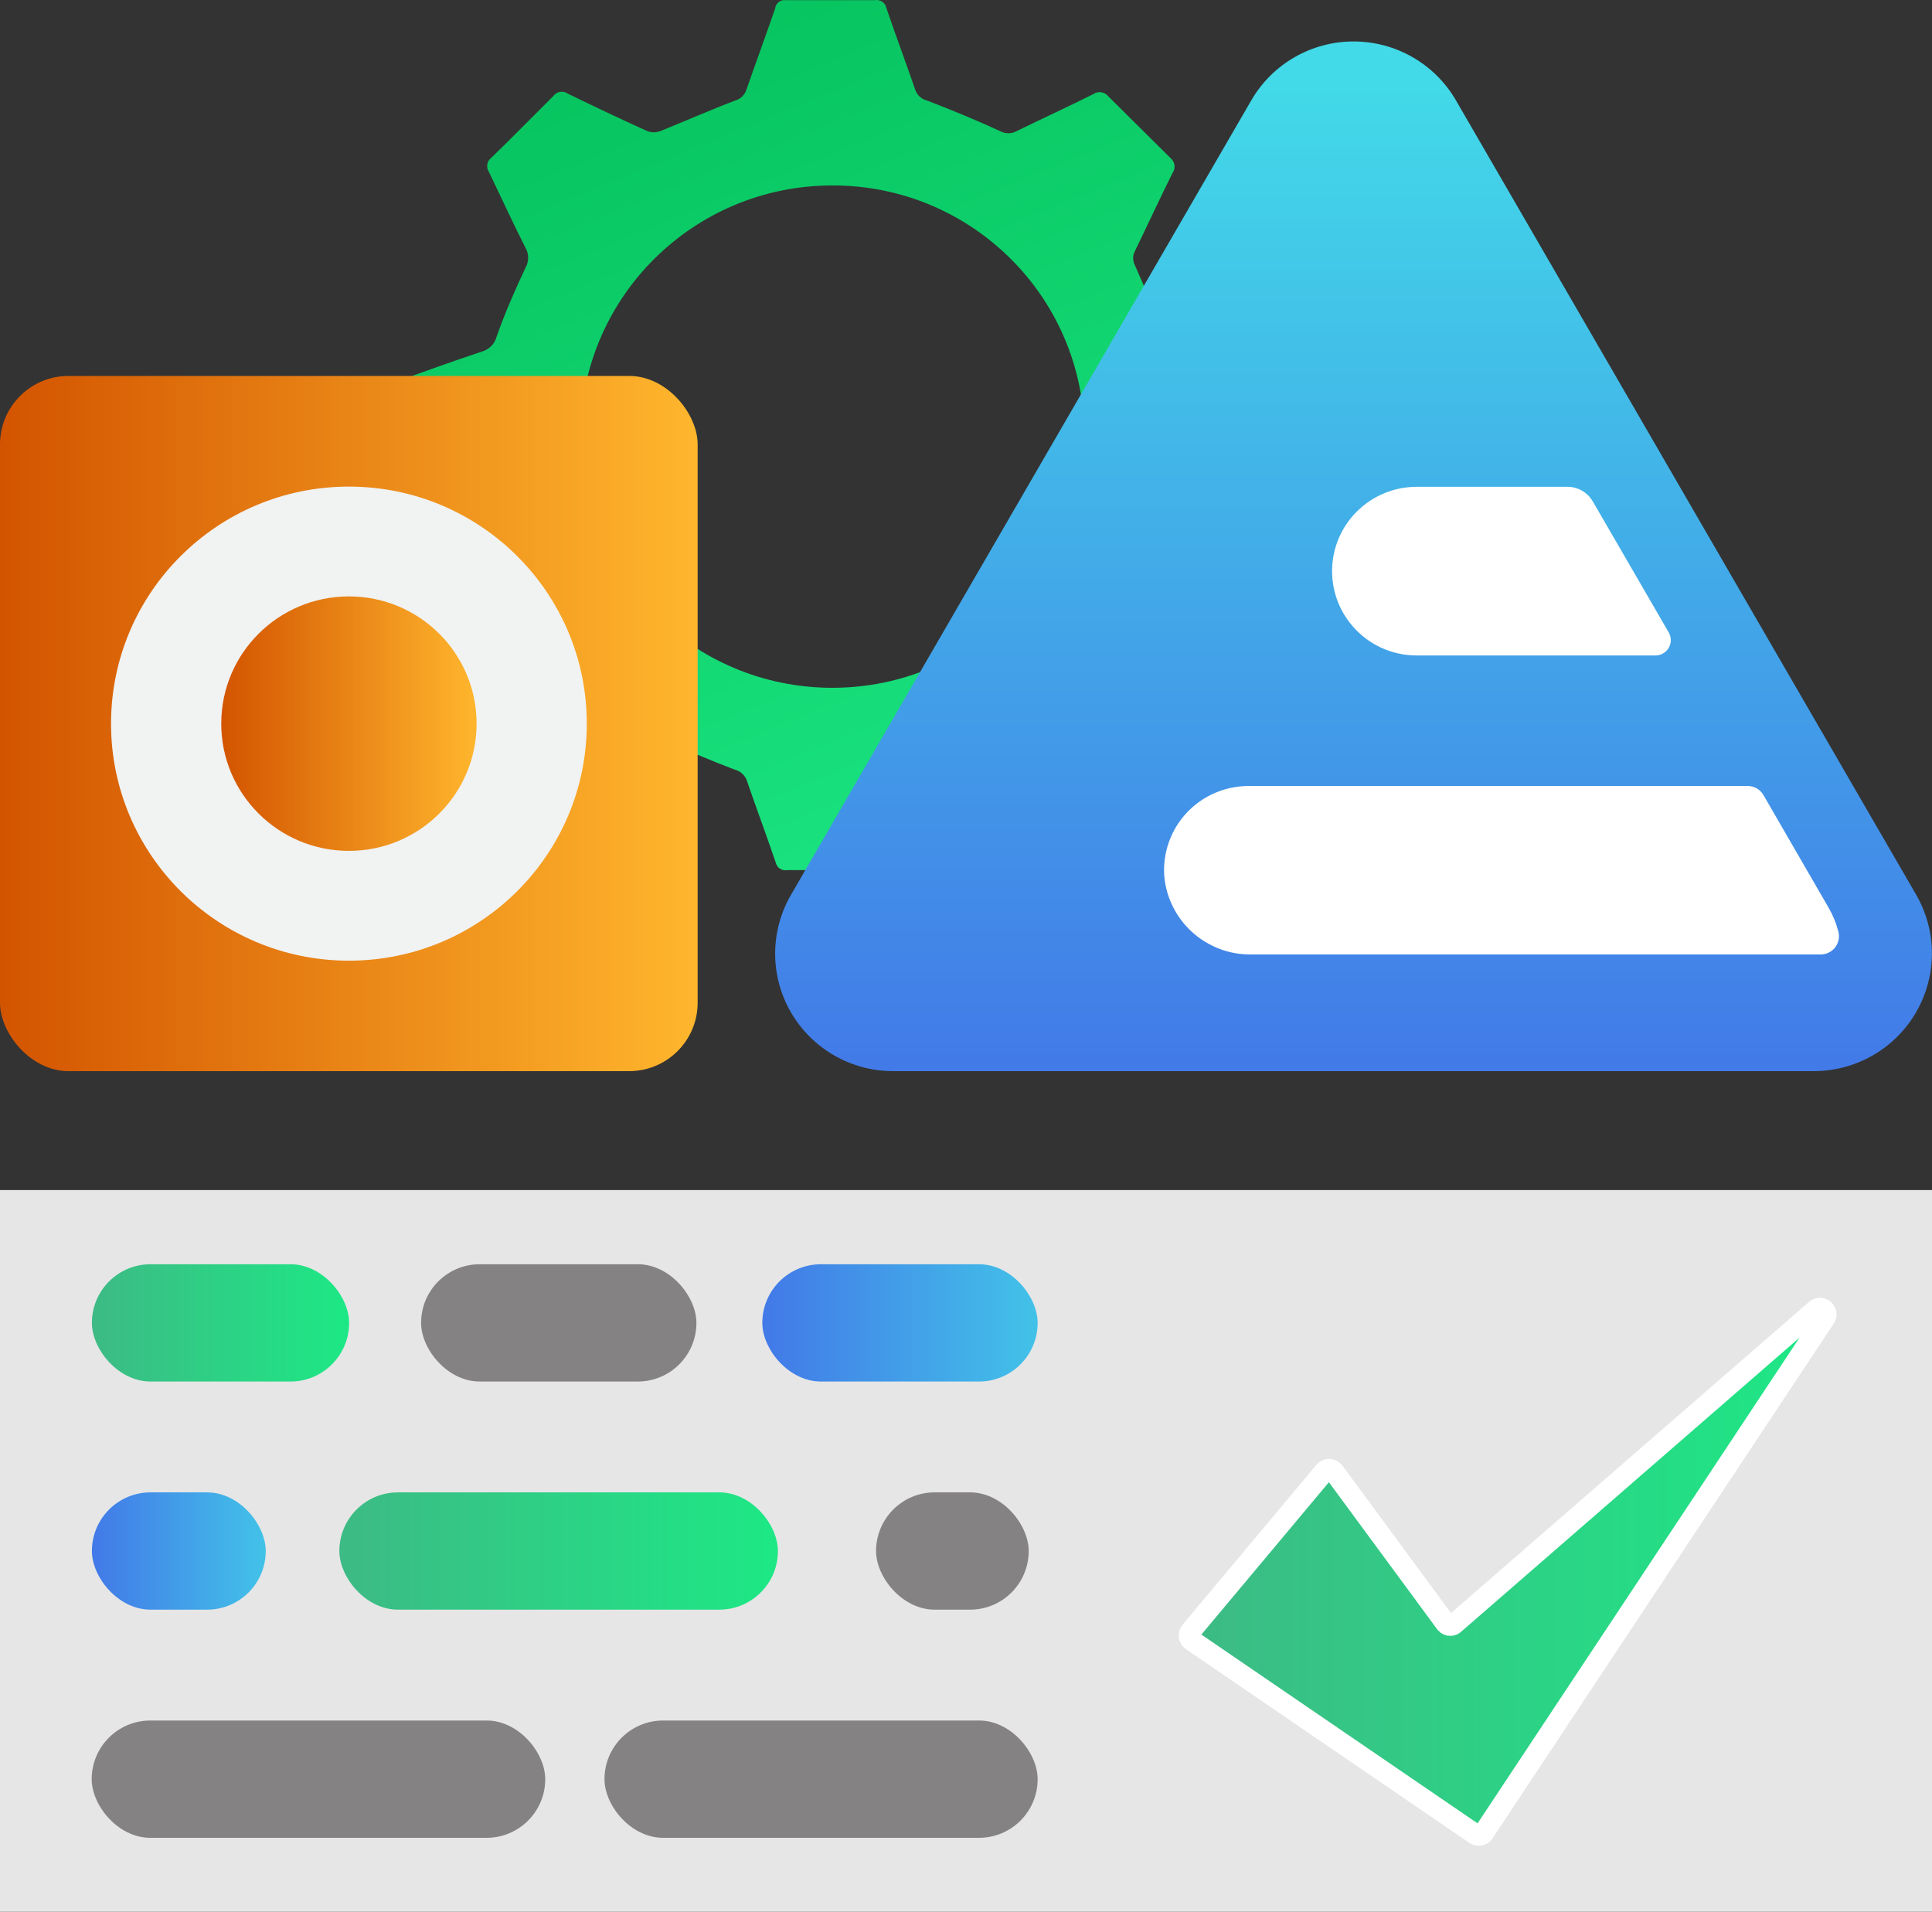
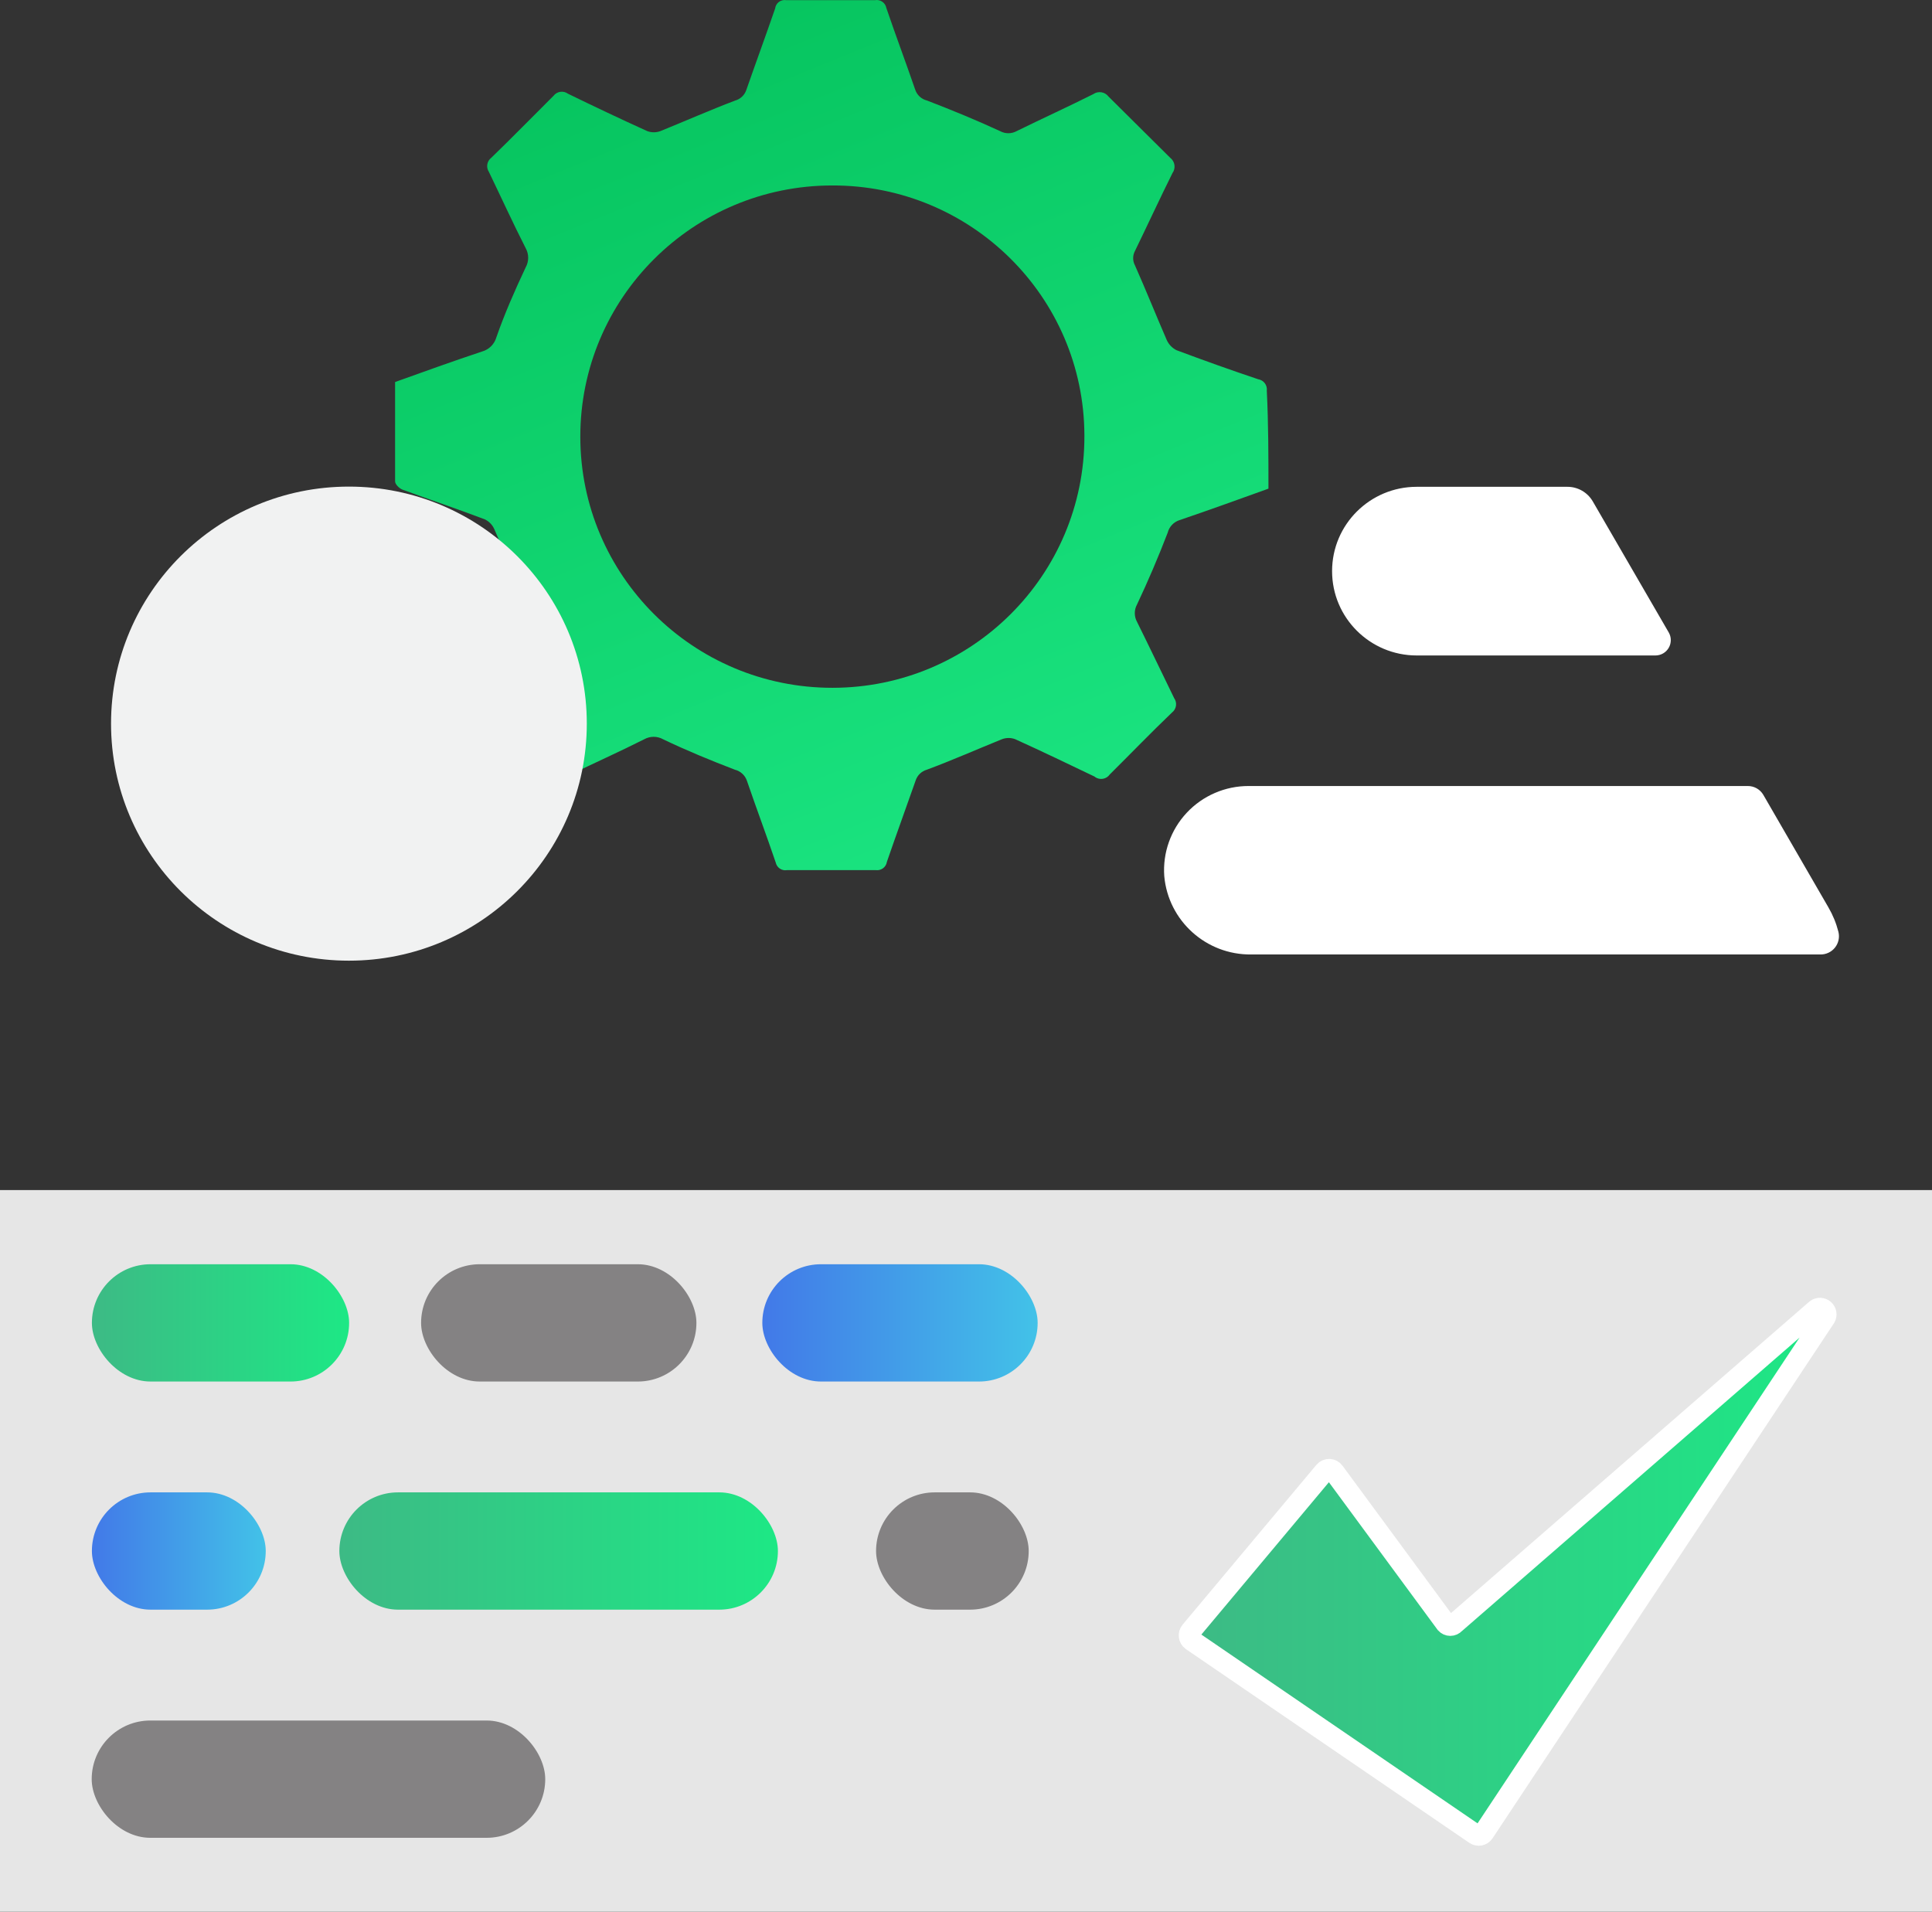
<svg xmlns="http://www.w3.org/2000/svg" width="95px" height="94px" viewBox="0 0 95 94" version="1.1">
  <rect x="0" y="0" width="95" height="94" fill="#333333" stroke="none" />
  <title>Group</title>
  <defs>
    <linearGradient x1="18.278%" y1="-27.776%" x2="75.32%" y2="112.1%" id="linearGradient-1">
      <stop stop-color="#00BA54" offset="0%" />
      <stop stop-color="#1DE885" offset="100%" />
    </linearGradient>
    <linearGradient x1="0%" y1="50.015%" x2="100%" y2="50.015%" id="linearGradient-2">
      <stop stop-color="#D35400" offset="0%" />
      <stop stop-color="#FFB62D" offset="100%" />
    </linearGradient>
    <linearGradient x1="0%" y1="50%" x2="100%" y2="50%" id="linearGradient-3">
      <stop stop-color="#D35400" offset="0%" />
      <stop stop-color="#FFB62D" offset="100%" />
    </linearGradient>
    <linearGradient x1="49.998%" y1="100.644%" x2="49.998%" y2="4.816%" id="linearGradient-4">
      <stop stop-color="#4279E8" offset="0%" />
      <stop stop-color="#42D9E8" offset="100%" />
    </linearGradient>
    <linearGradient x1="0%" y1="50%" x2="100%" y2="50%" id="linearGradient-5">
      <stop stop-color="#3DBA85" offset="0%" />
      <stop stop-color="#1DE885" offset="100%" />
    </linearGradient>
    <linearGradient x1="0%" y1="50%" x2="100%" y2="50%" id="linearGradient-6">
      <stop stop-color="#4279E8" offset="0%" />
      <stop stop-color="#42C2E8" offset="100%" />
    </linearGradient>
    <linearGradient x1="0%" y1="50%" x2="100%" y2="50%" id="linearGradient-7">
      <stop stop-color="#4279E8" offset="0%" />
      <stop stop-color="#42C2E8" offset="100%" />
    </linearGradient>
    <linearGradient x1="0%" y1="50%" x2="100%" y2="50%" id="linearGradient-8">
      <stop stop-color="#3DBA85" offset="0%" />
      <stop stop-color="#1DE885" offset="100%" />
    </linearGradient>
    <linearGradient x1="-0.014%" y1="49.955%" x2="100.031%" y2="49.955%" id="linearGradient-9">
      <stop stop-color="#3DBA85" offset="0%" />
      <stop stop-color="#1DE885" offset="100%" />
    </linearGradient>
  </defs>
  <g id="Page-1" stroke="none" stroke-width="1" fill="none" fill-rule="evenodd">
    <g id="Artboard-Copy-5" transform="translate(-3, -3)" fill-rule="nonzero">
      <g id="Group" transform="translate(3, 3)">
        <path d="M62.372,24.027 C60.911,24.552 59.466,25.077 58.004,25.573 C57.713,25.664 57.49,25.9 57.416,26.196 C56.956,27.391 56.454,28.567 55.91,29.722 C55.763,29.988 55.763,30.311 55.91,30.577 C56.531,31.829 57.135,33.099 57.735,34.327 C57.896,34.553 57.849,34.865 57.629,35.035 C56.588,36.031 55.588,37.069 54.571,38.078 C54.493,38.19 54.372,38.268 54.237,38.292 C54.101,38.316 53.962,38.286 53.849,38.208 L53.82,38.183 C52.522,37.561 51.228,36.939 49.917,36.345 C49.709,36.267 49.48,36.267 49.272,36.345 C48.048,36.841 46.823,37.382 45.574,37.846 C45.313,37.921 45.106,38.121 45.023,38.379 C44.557,39.713 44.068,41.043 43.61,42.377 C43.57,42.637 43.329,42.818 43.067,42.784 L38.695,42.784 C38.441,42.827 38.198,42.662 38.144,42.41 C37.687,41.063 37.189,39.737 36.732,38.403 C36.643,38.127 36.418,37.916 36.136,37.846 C34.948,37.39 33.756,36.902 32.597,36.345 C32.313,36.19 31.97,36.19 31.686,36.345 C30.462,36.963 29.184,37.532 27.922,38.147 C27.677,38.312 27.345,38.257 27.167,38.021 C26.188,37.008 25.204,36.015 24.155,35.019 C23.89,34.818 23.834,34.445 24.028,34.177 C24.662,32.907 25.272,31.63 25.857,30.345 C25.934,30.136 25.934,29.907 25.857,29.698 C25.359,28.478 24.849,27.257 24.314,26.037 C24.223,25.818 24.055,25.639 23.84,25.537 C22.493,25.024 21.13,24.568 19.783,24.072 C19.632,24.011 19.427,23.816 19.427,23.665 L19.427,18.784 C20.856,18.271 22.285,17.755 23.706,17.283 C24.046,17.188 24.312,16.923 24.408,16.583 C24.816,15.416 25.318,14.273 25.849,13.146 C26.012,12.853 26.012,12.496 25.849,12.202 C25.228,10.982 24.649,9.713 24.04,8.452 C23.89,8.225 23.942,7.921 24.159,7.756 C25.191,6.76 26.2,5.722 27.216,4.713 C27.384,4.49 27.701,4.443 27.927,4.608 C29.221,5.238 30.515,5.852 31.825,6.446 C32.034,6.524 32.265,6.524 32.474,6.446 C33.699,5.95 34.923,5.409 36.148,4.945 C36.408,4.872 36.614,4.675 36.699,4.421 C37.165,3.082 37.654,1.756 38.116,0.414 C38.131,0.288 38.197,0.173 38.298,0.096 C38.4,0.02 38.529,-0.013 38.655,0.007 L43.031,0.007 C43.288,-0.037 43.534,0.133 43.582,0.389 C44.039,1.732 44.537,3.054 44.998,4.396 C45.084,4.671 45.309,4.879 45.59,4.945 C46.794,5.409 48.003,5.905 49.174,6.446 C49.429,6.586 49.737,6.586 49.991,6.446 C51.248,5.828 52.522,5.25 53.759,4.628 C54.001,4.46 54.334,4.514 54.51,4.75 L57.539,7.756 C57.775,7.935 57.826,8.269 57.653,8.509 C57.02,9.782 56.428,11.067 55.808,12.341 C55.69,12.562 55.69,12.827 55.808,13.048 C56.351,14.269 56.837,15.489 57.367,16.709 C57.463,16.93 57.634,17.11 57.849,17.218 C59.172,17.714 60.515,18.194 61.862,18.646 C62.137,18.688 62.327,18.941 62.291,19.215 C62.372,20.846 62.372,22.445 62.372,24.027 Z M40.92,9.119 C34.075,9.123 28.53,14.656 28.535,21.477 C28.539,28.298 34.092,33.823 40.937,33.819 C47.781,33.814 53.326,28.281 53.322,21.461 L53.322,21.4 C53.299,14.596 47.748,9.099 40.92,9.119 L40.92,9.119 Z" id="Shape" fill="url(#linearGradient-1)" />
        <g id="Services-Internal-Pages-Software-Development_010-M-Icon-Software-Consulting" transform="translate(0, 2.038)">
-           <rect id="Rectangle" fill="url(#linearGradient-2)" x="0" y="16.447" width="34.305" height="34.182" rx="3.366" />
          <ellipse id="Oval" fill="#F1F2F2" cx="17.157" cy="33.543" rx="11.697" ry="11.655" />
-           <ellipse id="Oval" fill="url(#linearGradient-3)" cx="17.157" cy="33.543" rx="6.278" ry="6.256" />
-           <path d="M61.534,2.886 L38.896,41.958 C37.857,43.746 37.856,45.95 38.892,47.739 C39.928,49.528 41.843,50.629 43.916,50.629 L89.192,50.629 C91.264,50.627 93.178,49.525 94.215,47.738 C95.252,45.951 95.255,43.748 94.223,41.958 L71.585,2.886 C70.546,1.1 68.631,0 66.559,0 C64.487,0 62.572,1.1 61.534,2.886 Z" id="Path" fill="url(#linearGradient-4)" />
          <path d="M82.055,29.06 C82.19,29.293 82.19,29.58 82.055,29.814 C81.92,30.047 81.671,30.191 81.401,30.191 L69.663,30.191 C67.364,30.191 65.501,28.334 65.501,26.044 C65.501,23.754 67.364,21.898 69.663,21.898 L77.065,21.898 C77.585,21.895 78.065,22.172 78.323,22.621 L82.055,29.06 Z" id="Path" fill="#FFFFFF" />
          <path d="M89.499,44.893 L61.524,44.893 C59.308,44.917 57.447,43.24 57.249,41.041 C57.167,39.894 57.568,38.764 58.355,37.924 C59.143,37.083 60.246,36.607 61.401,36.61 L85.941,36.61 C86.257,36.608 86.55,36.775 86.708,37.048 L89.908,42.58 C90.127,42.956 90.292,43.36 90.399,43.782 C90.466,44.054 90.402,44.342 90.225,44.56 C90.049,44.778 89.78,44.901 89.499,44.893 L89.499,44.893 Z" id="Path" fill="#FFFFFF" />
          <rect id="Rectangle" fill="#E6E6E6" x="0" y="56.477" width="95" height="35.486" />
          <rect id="Rectangle" fill="url(#linearGradient-5)" x="4.519" y="60.124" width="12.648" height="5.767" rx="2.883" />
          <rect id="Rectangle" fill="#231F20" opacity="0.5" x="20.706" y="60.124" width="13.538" height="5.767" rx="2.883" />
          <rect id="Rectangle" fill="url(#linearGradient-6)" x="37.485" y="60.124" width="13.538" height="5.767" rx="2.883" />
          <rect id="Rectangle" fill="url(#linearGradient-7)" x="4.519" y="71.341" width="8.548" height="5.767" rx="2.883" />
          <rect id="Rectangle" fill="url(#linearGradient-8)" x="16.687" y="71.341" width="21.564" height="5.767" rx="2.883" />
          <rect id="Rectangle" fill="#231F20" opacity="0.5" x="43.078" y="71.341" width="7.505" height="5.767" rx="2.883" />
          <rect id="Rectangle" fill="#231F20" opacity="0.5" x="4.509" y="82.559" width="22.301" height="5.767" rx="2.883" />
-           <rect id="Rectangle" fill="#231F20" opacity="0.5" x="29.724" y="82.559" width="21.299" height="5.767" rx="2.883" />
          <path d="M65.123,70.312 L58.538,78.178 C58.485,78.245 58.462,78.33 58.474,78.415 C58.485,78.499 58.53,78.575 58.599,78.626 L72.536,88.152 C72.603,88.199 72.687,88.216 72.768,88.201 C72.848,88.185 72.92,88.139 72.965,88.07 L89.755,62.742 C89.828,62.617 89.802,62.457 89.693,62.361 C89.583,62.264 89.421,62.258 89.305,62.345 L71.534,77.79 C71.478,77.852 71.398,77.888 71.314,77.888 C71.23,77.888 71.15,77.852 71.094,77.79 L65.603,70.333 C65.548,70.257 65.462,70.211 65.368,70.207 C65.274,70.203 65.184,70.242 65.123,70.312 Z" id="Path" stroke="#FFFFFF" stroke-width="1.02" fill="url(#linearGradient-9)" />
        </g>
      </g>
    </g>
  </g>
</svg>